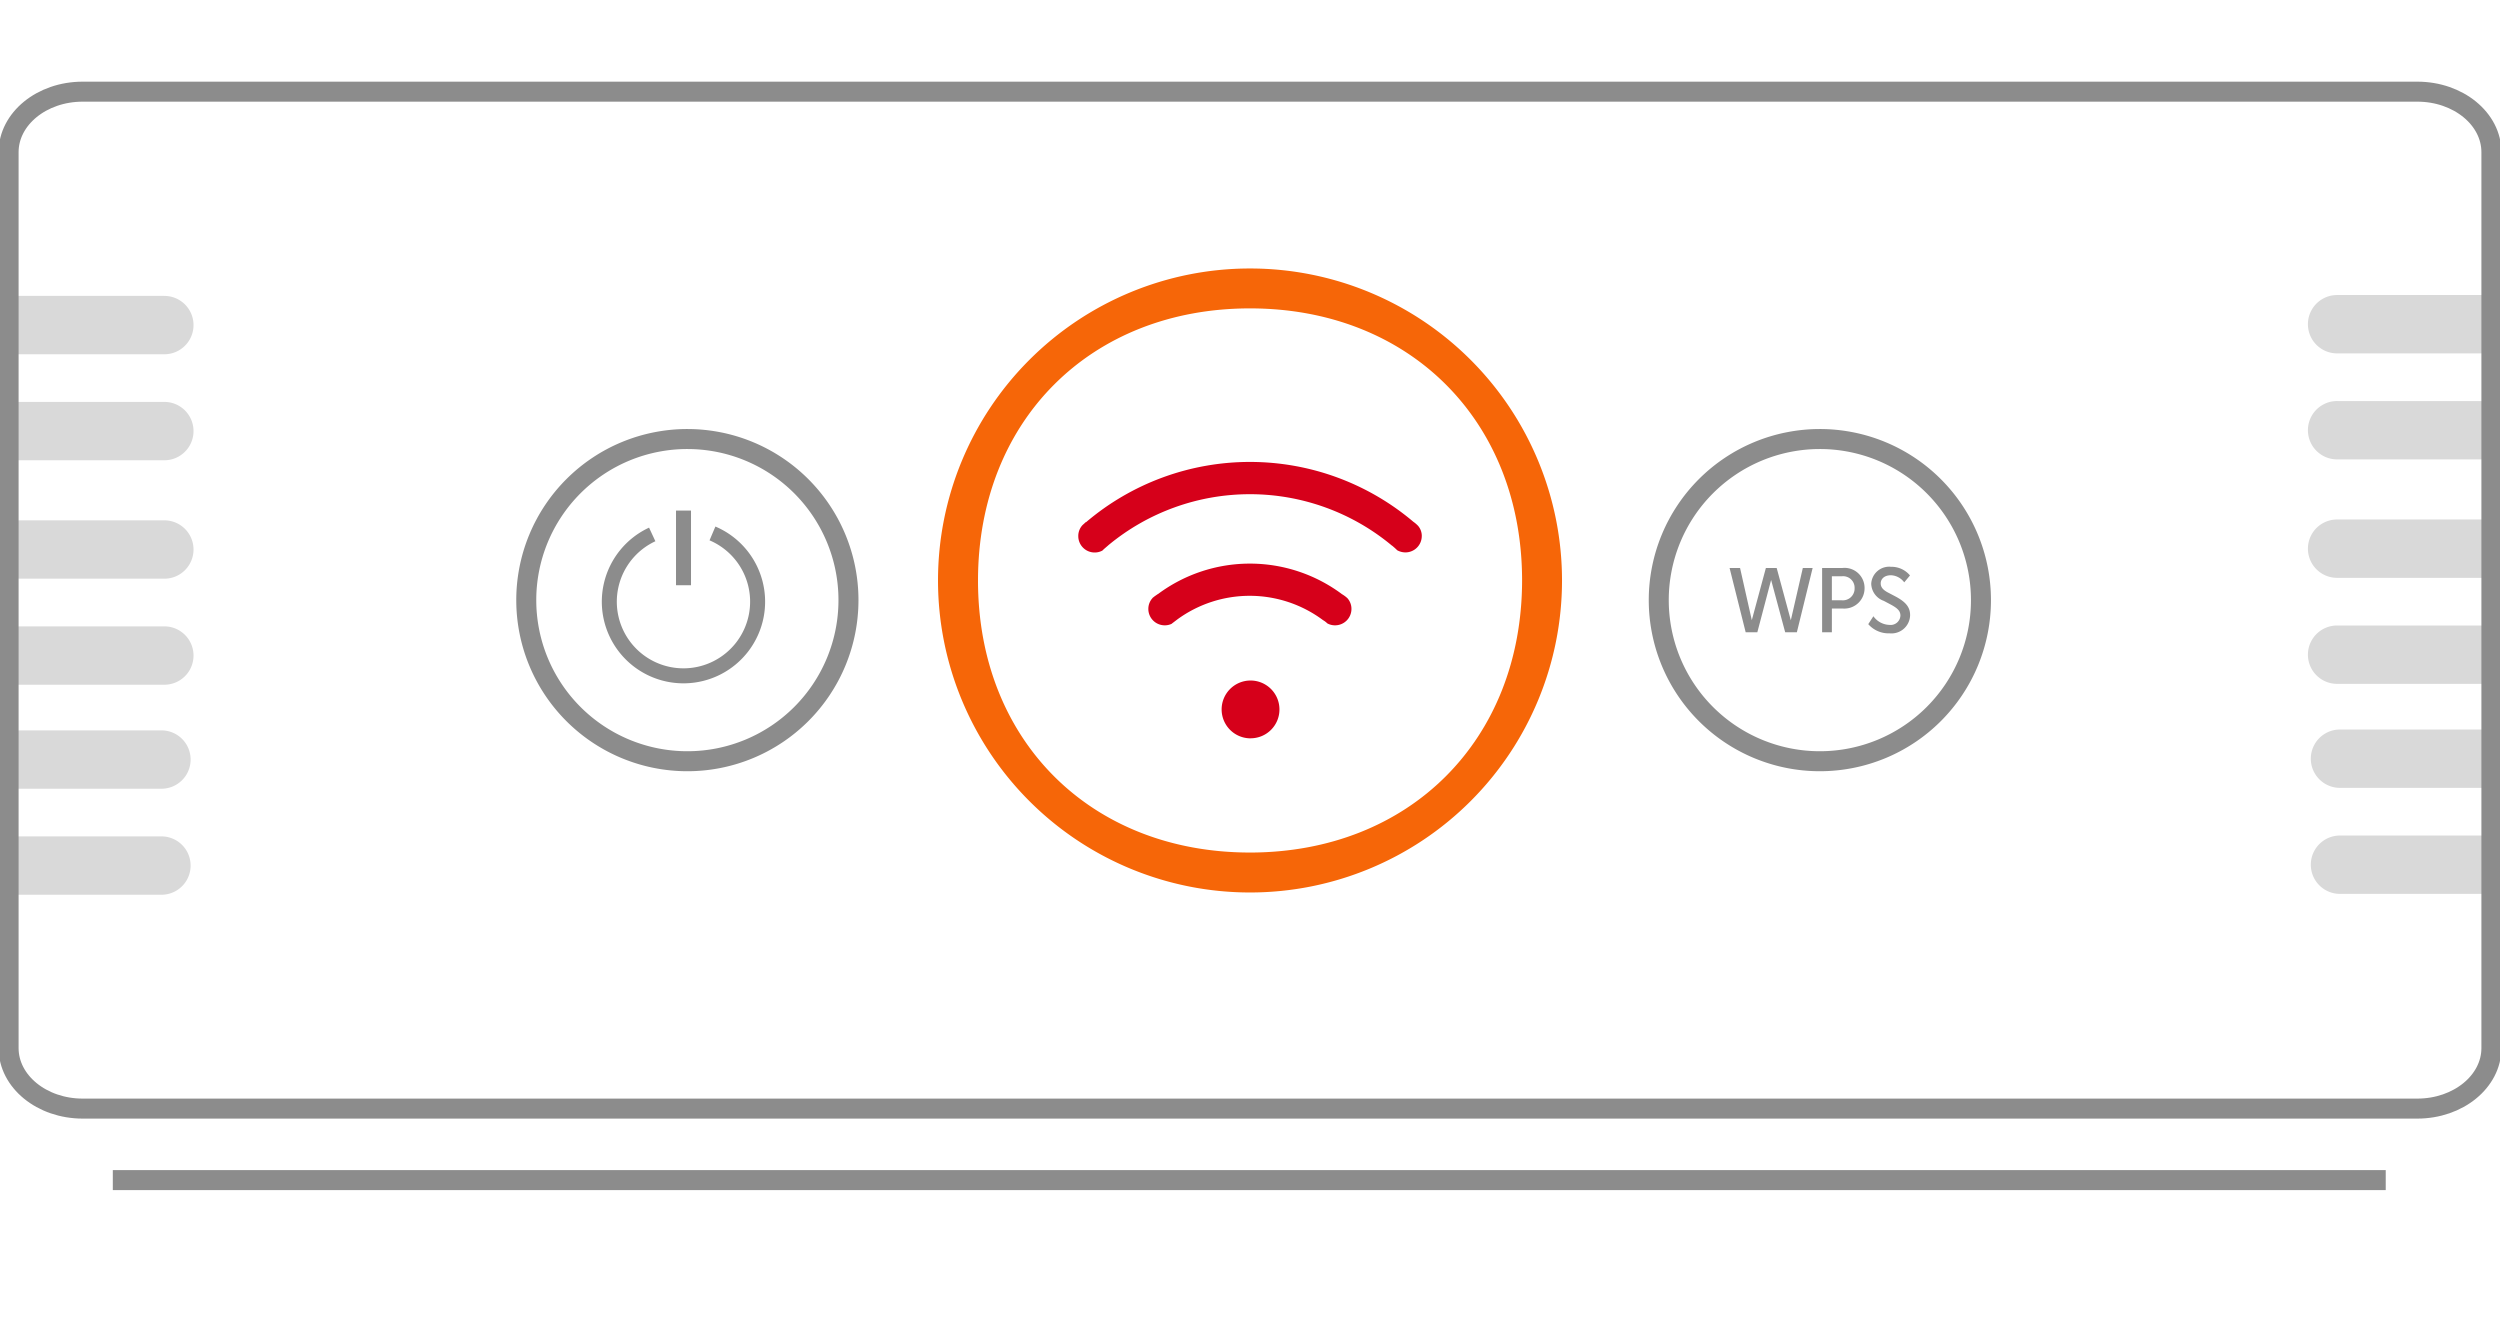
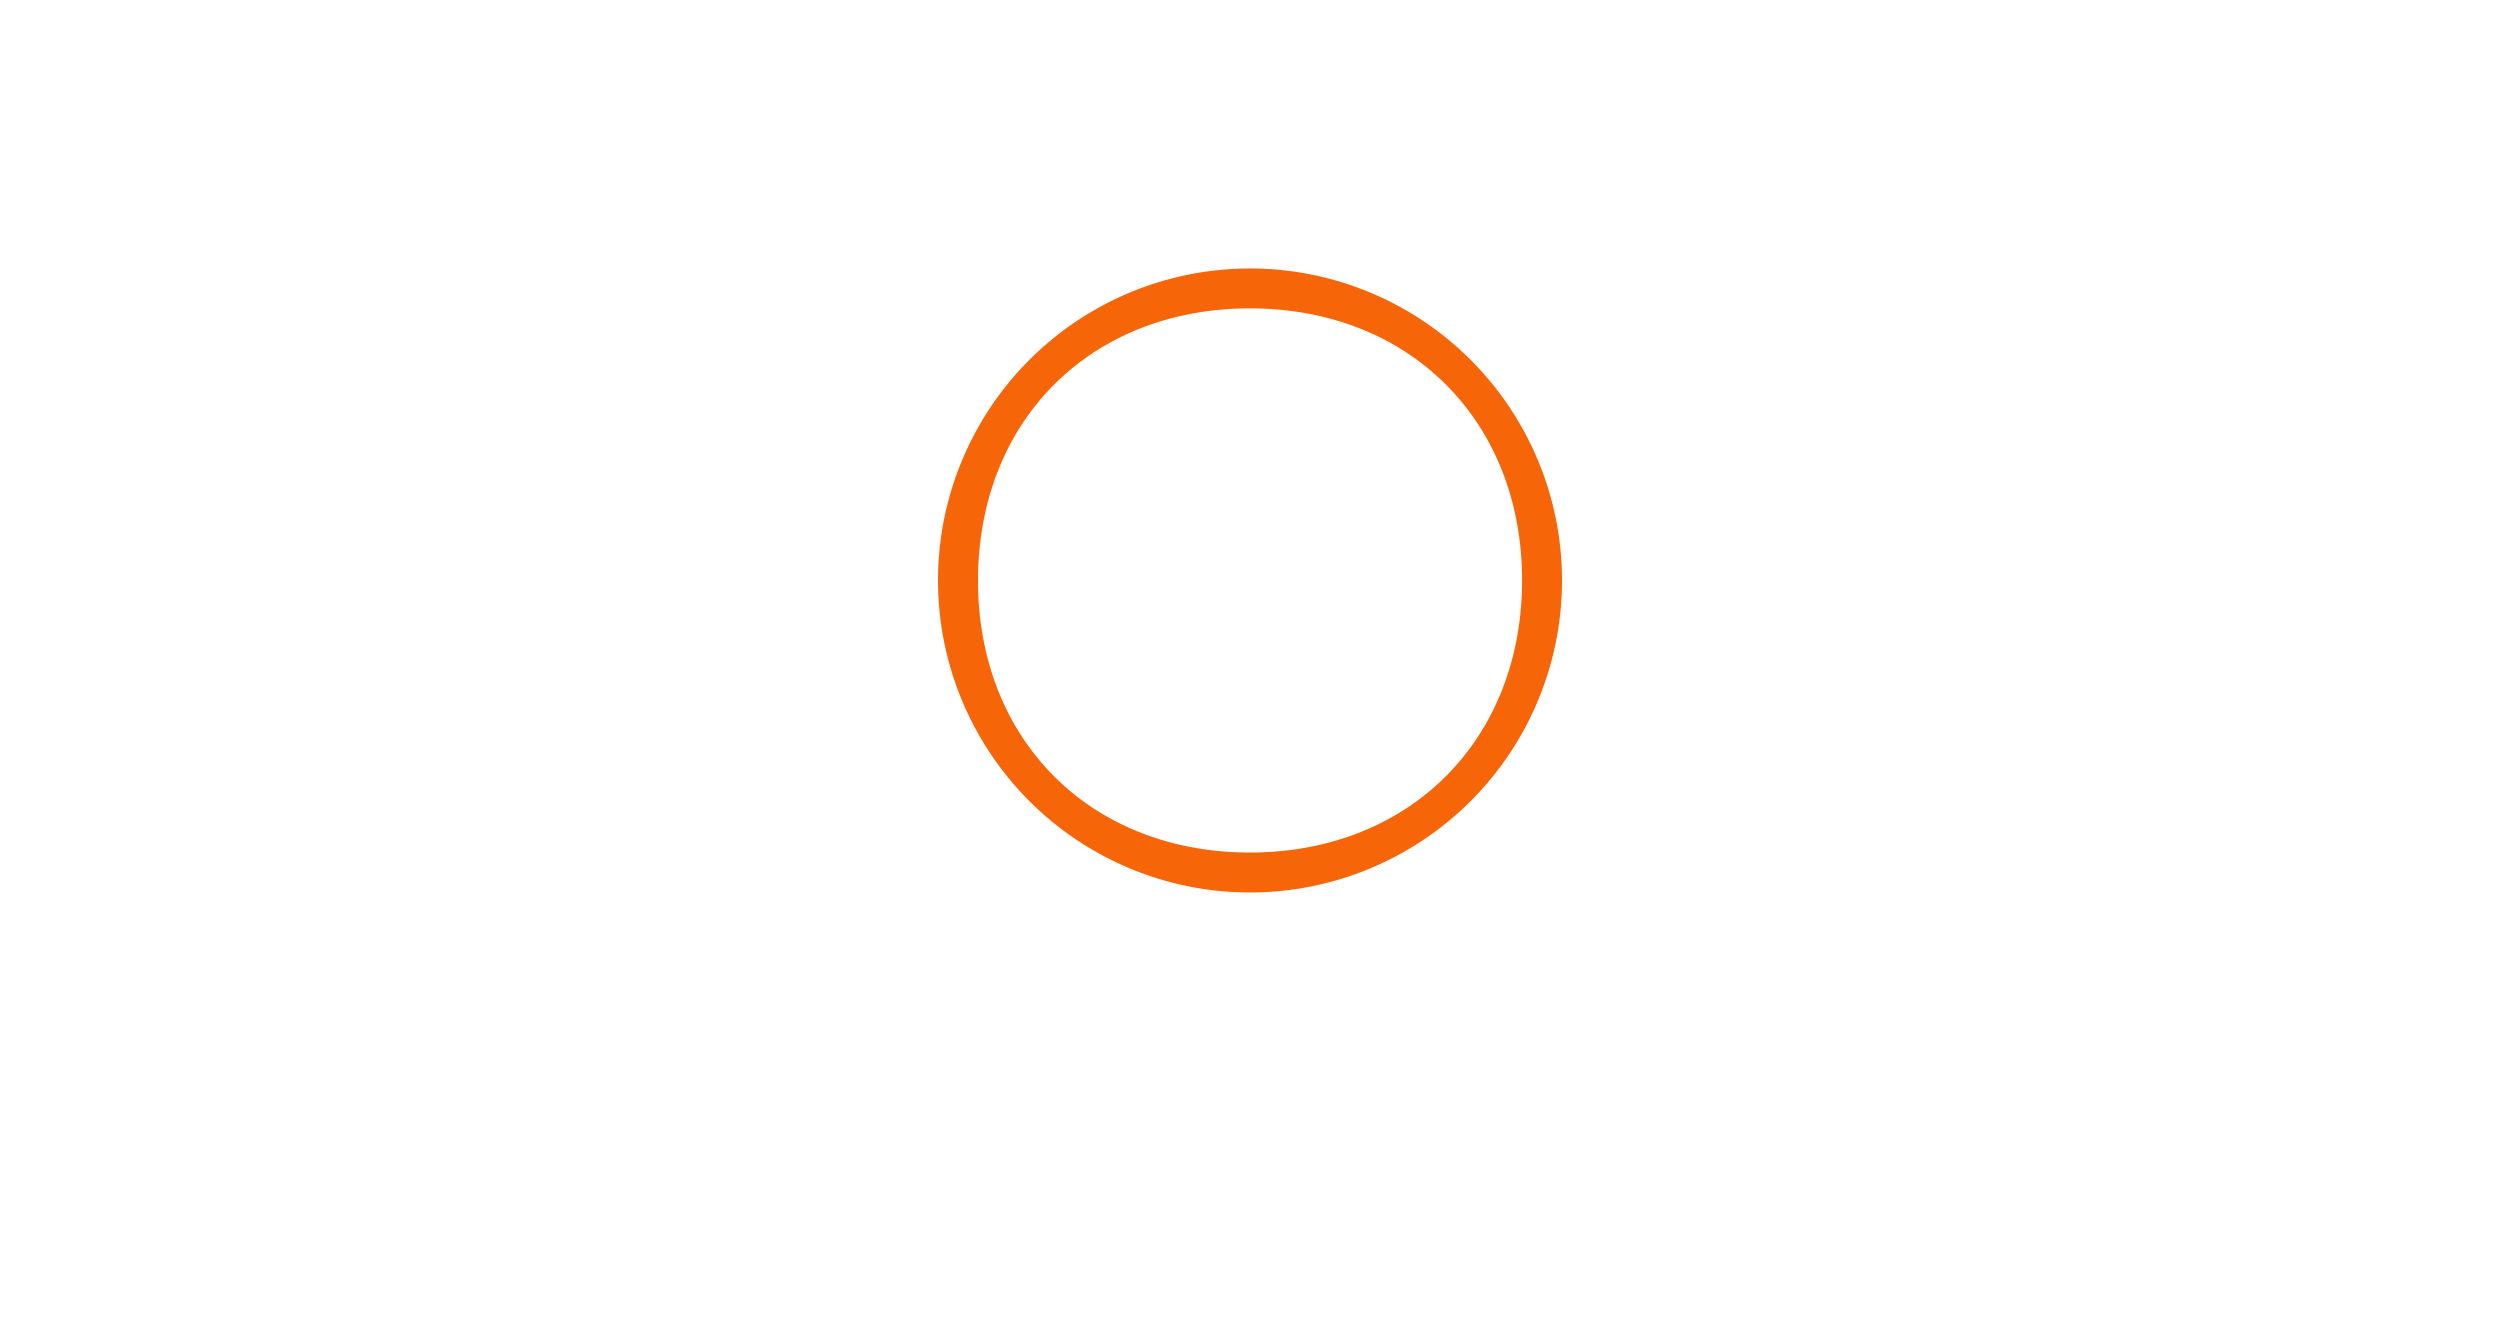
<svg xmlns="http://www.w3.org/2000/svg" width="250" height="133.48" viewBox="0 0 250 133.48">
  <defs>
    <clipPath id="clip-path">
-       <rect id="Rectangle_2358" data-name="Rectangle 2358" width="250" height="133.481" fill="none" />
-     </clipPath>
+       </clipPath>
  </defs>
  <g id="Group_5686" data-name="Group 5686" transform="translate(-124 -1556.52)">
    <g id="Group_5680" data-name="Group 5680" transform="translate(124 1556.52)">
      <g id="Group_5678" data-name="Group 5678" clip-path="url(#clip-path)">
        <path id="Path_5393" data-name="Path 5393" d="M16.606,34.914H1.127v5.839H16.606a2.918,2.918,0,0,0,0-5.836h0" transform="translate(-0.172 -5.326)" fill="#d9d9d9" />
        <path id="Path_5394" data-name="Path 5394" d="M16.606,47.425H1.127v5.836H16.606a2.918,2.918,0,0,0,0-5.836Z" transform="translate(-0.172 -7.234)" fill="#d9d9d9" />
        <path id="Path_5395" data-name="Path 5395" d="M16.606,61.4H1.127v5.836H16.606a2.918,2.918,0,0,0,0-5.836Z" transform="translate(-0.172 -9.366)" fill="#d9d9d9" />
        <path id="Path_5396" data-name="Path 5396" d="M16.606,73.912H1.127v5.836H16.606a2.918,2.918,0,1,0,0-5.836" transform="translate(-0.172 -11.275)" fill="#d9d9d9" />
        <path id="Path_5397" data-name="Path 5397" d="M16.264,86.184H.785V92.02H16.264a2.918,2.918,0,0,0,0-5.836" transform="translate(-0.12 -13.147)" fill="#d9d9d9" />
-         <path id="Path_5398" data-name="Path 5398" d="M16.264,98.694H.785v5.836H16.264a2.918,2.918,0,1,0,0-5.836" transform="translate(-0.12 -15.055)" fill="#d9d9d9" />
        <path id="Path_5399" data-name="Path 5399" d="M275.252,34.813H290.73v5.836H275.252a2.918,2.918,0,0,1,0-5.836Z" transform="translate(-41.542 -5.31)" fill="#d9d9d9" />
-         <path id="Path_5400" data-name="Path 5400" d="M275.252,47.324H290.73v5.834H275.252a2.918,2.918,0,0,1,0-5.836h0" transform="translate(-41.542 -7.219)" fill="#d9d9d9" />
        <path id="Path_5401" data-name="Path 5401" d="M275.252,61.3H290.73v5.836H275.252a2.918,2.918,0,0,1,0-5.836Z" transform="translate(-41.542 -9.351)" fill="#d9d9d9" />
        <path id="Path_5402" data-name="Path 5402" d="M275.252,73.809h15.479v5.836H275.252a2.918,2.918,0,0,1,0-5.836" transform="translate(-41.542 -11.259)" fill="#d9d9d9" />
        <path id="Path_5403" data-name="Path 5403" d="M275.594,86.082h15.482v5.836H275.594a2.918,2.918,0,0,1,0-5.836" transform="translate(-41.595 -13.131)" fill="#d9d9d9" />
        <path id="Path_5404" data-name="Path 5404" d="M275.594,98.593h15.482v5.836H275.594a2.918,2.918,0,0,1,0-5.836" transform="translate(-41.595 -15.04)" fill="#d9d9d9" />
-         <path id="Path_5405" data-name="Path 5405" d="M147.076,86.083a2.891,2.891,0,1,1,2.859-2.922v.025a2.881,2.881,0,0,1-2.858,2.892" transform="translate(-21.99 -12.249)" fill="#d6001a" fill-rule="evenodd" />
        <path id="Path_5406" data-name="Path 5406" d="M161.585,61.915a1.638,1.638,0,0,1-1.636,1.64h0a1.731,1.731,0,0,1-.821-.216c-.15-.152-.3-.281-.475-.432a.292.292,0,0,0-.064-.042,22.184,22.184,0,0,0-28.358-.017l-.021.021c-.192.169-.387.323-.56.5a1.6,1.6,0,0,1-.776.195,1.637,1.637,0,0,1-1.638-1.636v-.008a1.592,1.592,0,0,1,.408-1.078c.085-.085.195-.169.3-.281a.077.077,0,0,1,.066-.024,25.3,25.3,0,0,1,32.736-.043,2.956,2.956,0,0,1,.475.41,1.545,1.545,0,0,1,.366,1.017" transform="translate(-19.408 -8.314)" fill="#d6001a" fill-rule="evenodd" />
        <path id="Path_5407" data-name="Path 5407" d="M155.815,71.038a1.639,1.639,0,0,1-1.638,1.64h0a1.6,1.6,0,0,1-.776-.195,2.082,2.082,0,0,0-.43-.325,12.266,12.266,0,0,0-14.576-.064c-.169.131-.368.281-.539.41-.021.021-.045.043-.066.043a1.612,1.612,0,0,1-.646.131,1.639,1.639,0,0,1-1.64-1.638v0a1.592,1.592,0,0,1,.41-1.078c.021-.021.021-.042.064-.064.152-.131.323-.237.475-.347a.072.072,0,0,0,.043-.021,15.4,15.4,0,0,1,18.33,0l.021.021a3.057,3.057,0,0,1,.56.41,1.592,1.592,0,0,1,.408,1.079" transform="translate(-20.67 -10.145)" fill="#d6001a" fill-rule="evenodd" />
        <path id="Path_5408" data-name="Path 5408" d="M78.213,51.806A16.11,16.11,0,1,1,62.1,67.917v0A16.11,16.11,0,0,1,78.213,51.806Z" transform="translate(-9.473 -7.903)" fill="none" stroke="#8c8c8c" stroke-width="2" />
        <path id="Path_5409" data-name="Path 5409" d="M82.215,62.946a7.415,7.415,0,1,1-6.025.1" transform="translate(-10.968 -9.602)" fill="none" stroke="#8c8c8c" stroke-width="1.5" />
        <line id="Line_664" data-name="Line 664" y2="7.466" transform="translate(68.351 51.057)" fill="none" stroke="#8c8c8c" stroke-width="1.5" />
        <path id="Path_5410" data-name="Path 5410" d="M211.843,51.806a16.11,16.11,0,1,1-16.109,16.111v0A16.11,16.11,0,0,1,211.843,51.806Z" transform="translate(-29.858 -7.903)" fill="none" stroke="#8c8c8c" stroke-width="2" />
        <path id="Path_5411" data-name="Path 5411" d="M208.8,67.022l1.414,5.229,1.2-5.229h.982l-1.578,6.431h-1.167l-1.407-5.236-1.379,5.236H205.7l-1.61-6.431h1.048l1.175,5.219,1.407-5.219Z" transform="translate(-31.132 -10.224)" fill="#8c8c8c" />
        <path id="Path_5412" data-name="Path 5412" d="M215.985,73.451h-.976V67.02h2.034a2,2,0,0,1,2.2,1.779,1.939,1.939,0,0,1,.011.233,2.026,2.026,0,0,1-2,2.049,1.938,1.938,0,0,1-.21-.008h-1.058Zm0-5.6v2.4h.982a1.176,1.176,0,0,0,1.286-1.055,1.239,1.239,0,0,0,.005-.158,1.152,1.152,0,0,0-1.107-1.195,1.255,1.255,0,0,0-.187.008Z" transform="translate(-32.798 -10.222)" fill="#8c8c8c" />
        <path id="Path_5413" data-name="Path 5413" d="M224.051,68.436a1.741,1.741,0,0,0-1.323-.71c-.724,0-1.029.424-1.029.809,0,.286.12.593.691.9l.763.4c1.074.57,1.486,1.1,1.486,1.883a1.864,1.864,0,0,1-1.9,1.825c-.048,0-.1,0-.145-.008a2.7,2.7,0,0,1-2.14-.92l.514-.79a2.042,2.042,0,0,0,1.6.865.98.98,0,0,0,1.095-.848c0-.024.005-.048.007-.072,0-.469-.275-.743-1-1.131l-.659-.35a1.871,1.871,0,0,1-1.26-1.716,1.8,1.8,0,0,1,1.888-1.7l.088.007a2.412,2.412,0,0,1,1.9.865Z" transform="translate(-33.628 -10.201)" fill="#8c8c8c" />
        <path id="Path_5414" data-name="Path 5414" d="M8.425,10.816h233.46c4.093,0,7.411,2.711,7.411,6.054v89.587c0,3.343-3.318,6.053-7.41,6.053H8.425c-4.092,0-7.41-2.71-7.411-6.053V16.87C1.014,13.527,4.332,10.816,8.425,10.816Z" transform="translate(-0.155 -1.65)" fill="none" stroke="#8c8c8c" stroke-width="2" />
        <line id="Line_665" data-name="Line 665" x2="227.292" transform="translate(11.281 118.01)" fill="none" stroke="#8c8c8c" stroke-width="2" />
      </g>
    </g>
    <path id="Path_5416" data-name="Path 5416" d="M31.2,58.406c-15.964,0-27.206-11.245-27.2-27.21S15.239,3.99,31.2,3.991,58.409,15.236,58.408,31.2C58.39,47.158,47.156,58.39,31.2,58.407ZM31.2,0V0A31.2,31.2,0,1,0,62.4,31.2,31.2,31.2,0,0,0,31.2,0Z" transform="translate(217.801 1583.368)" fill="#f66608" />
  </g>
</svg>